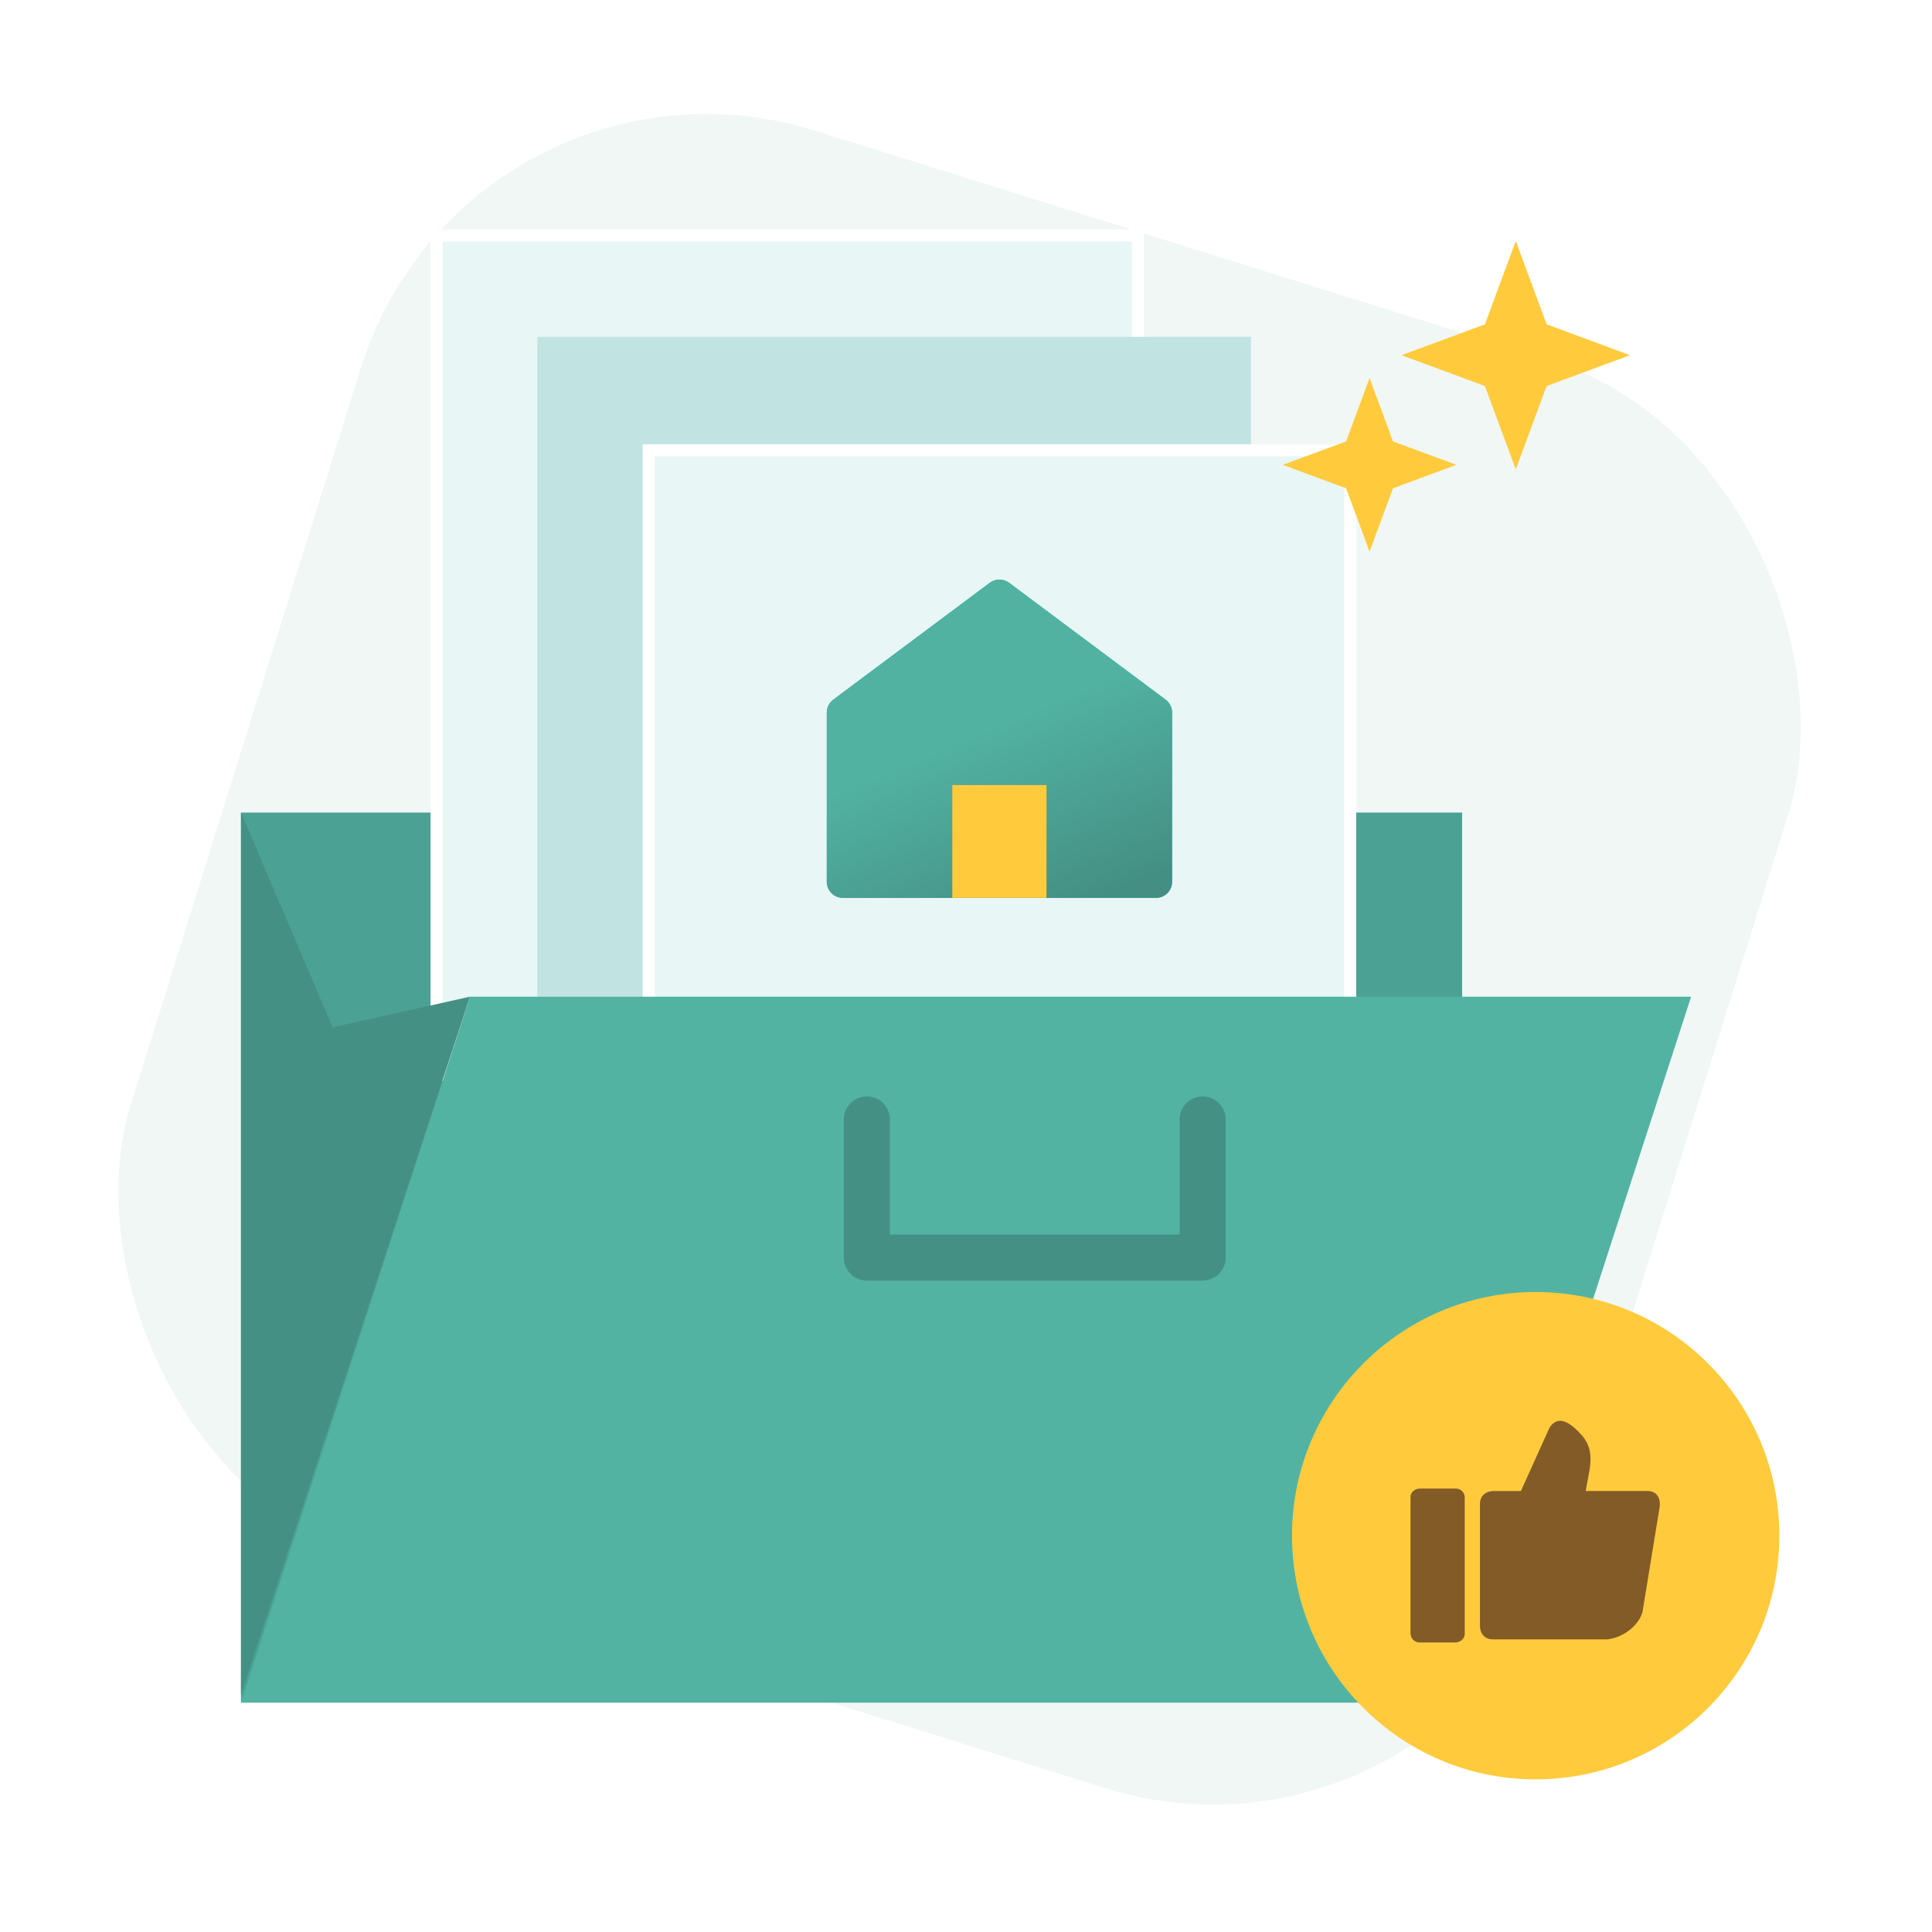
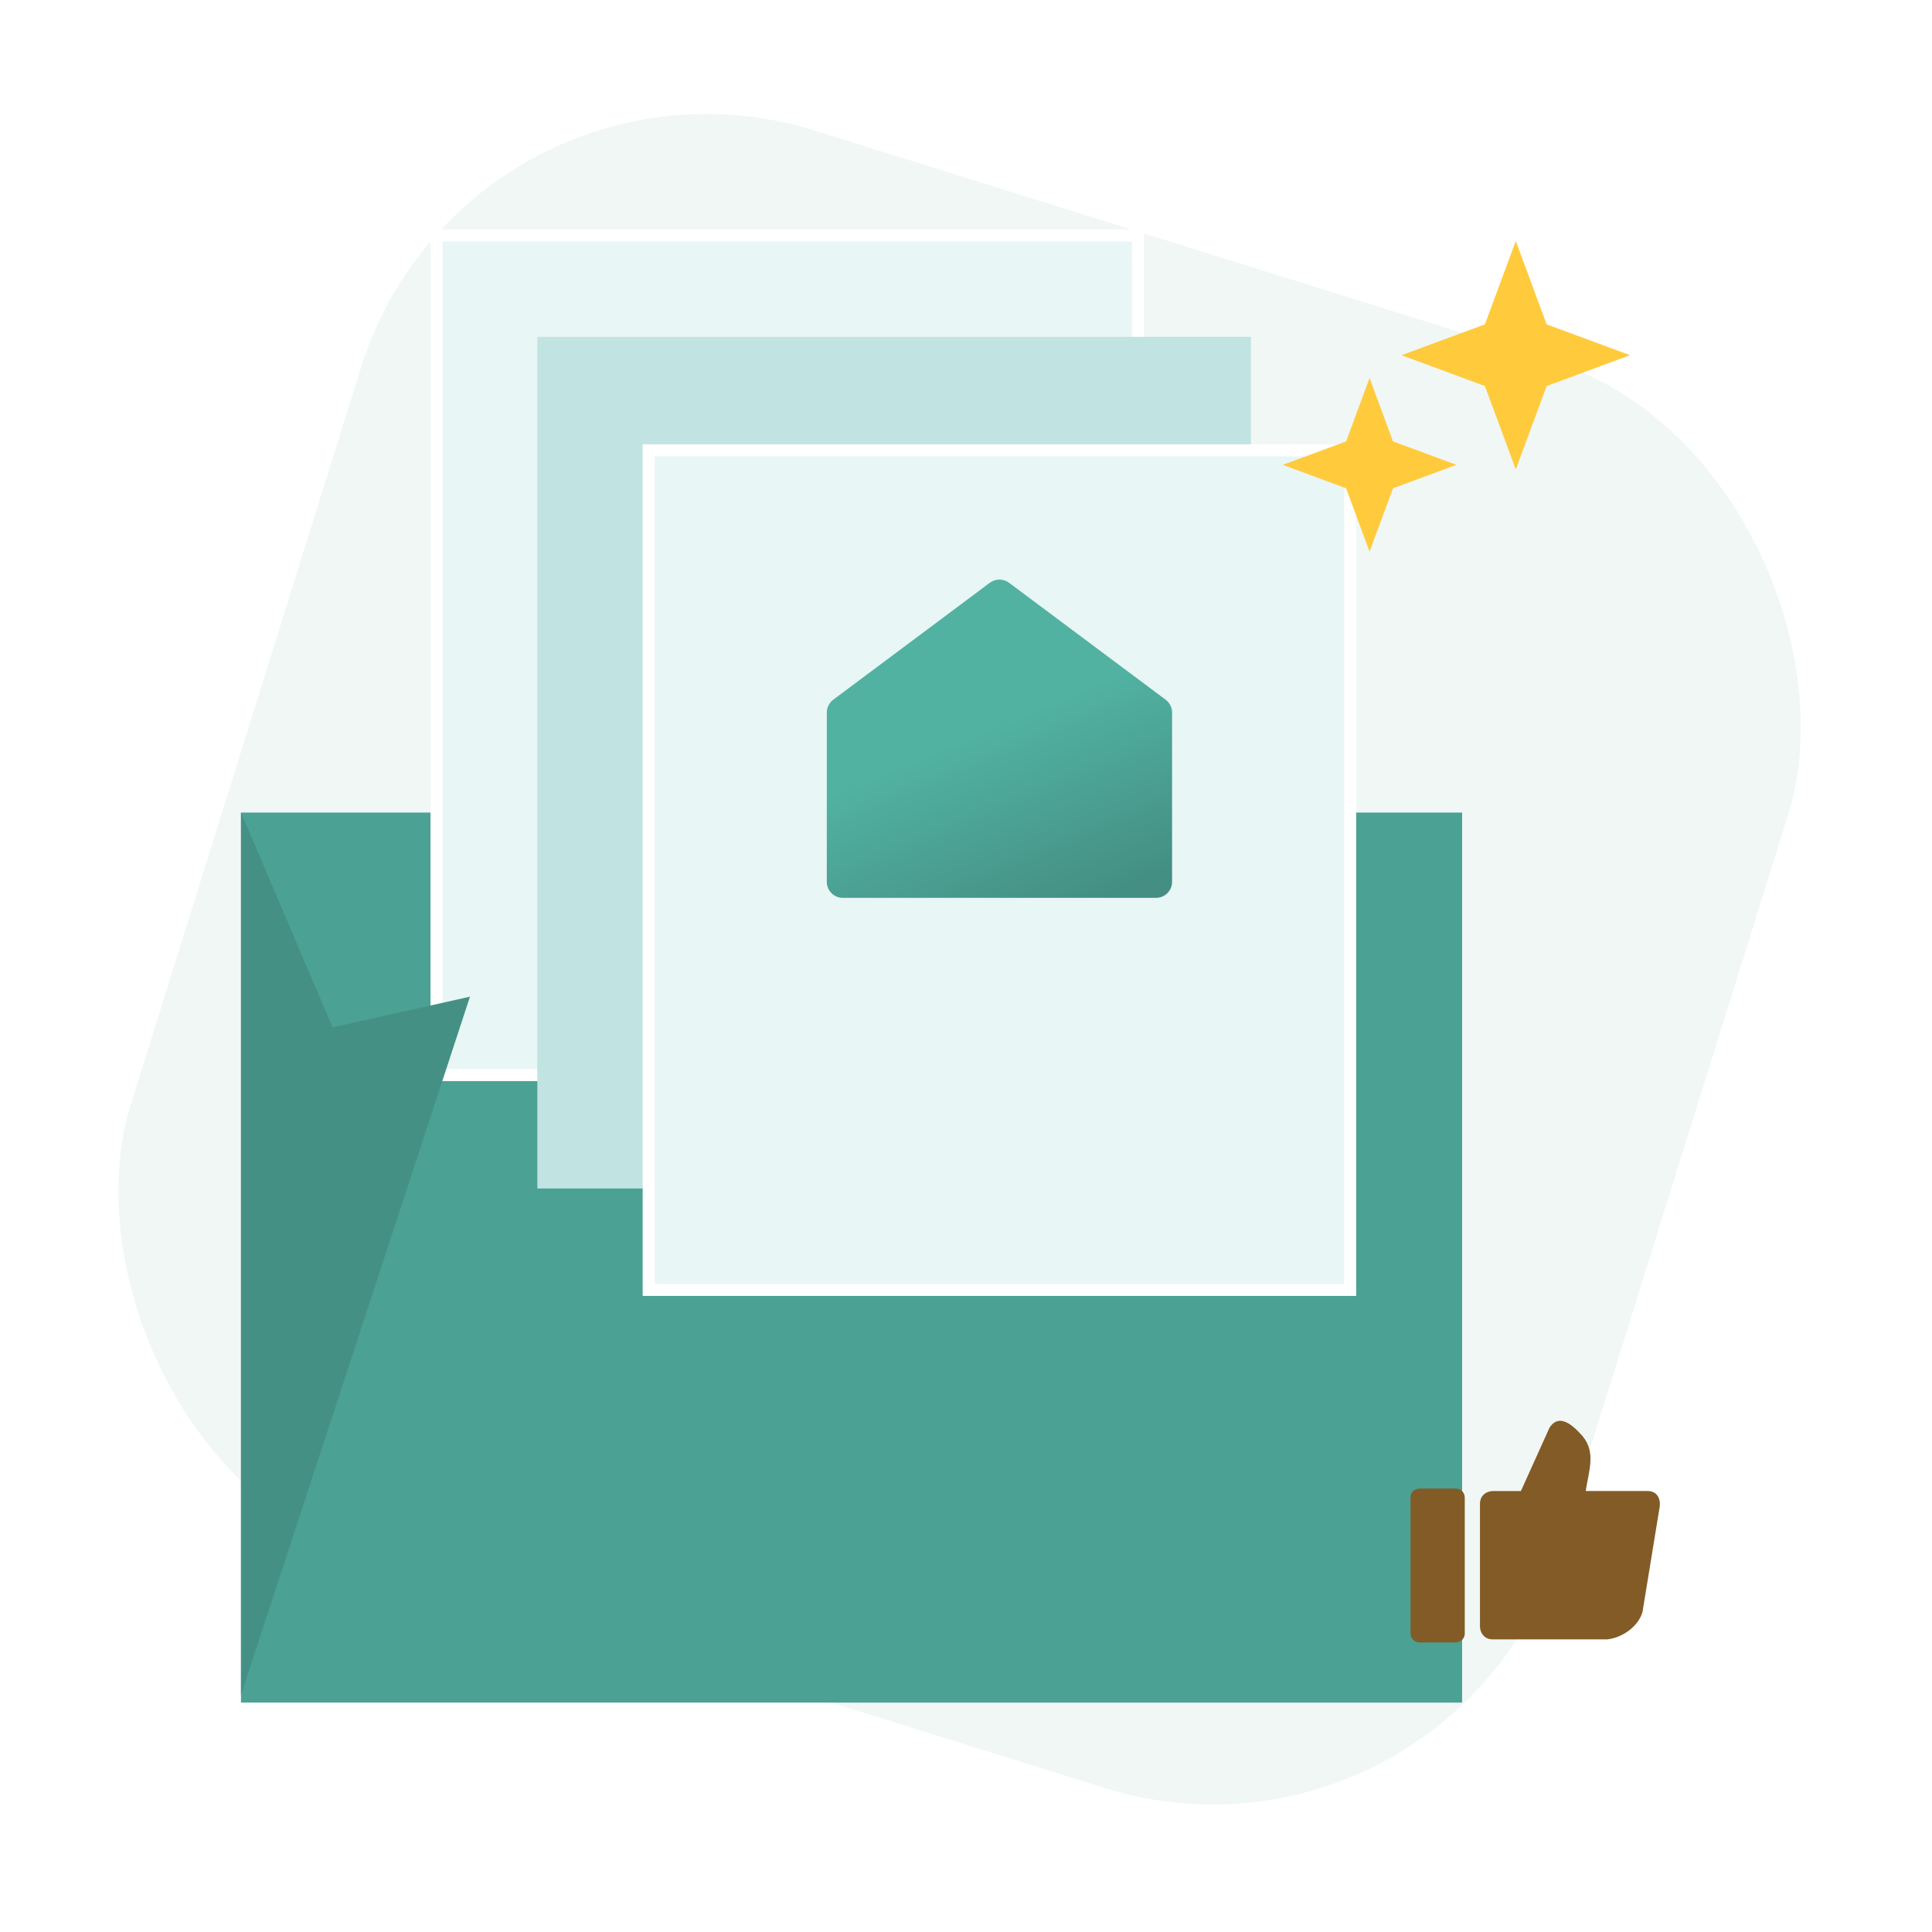
<svg xmlns="http://www.w3.org/2000/svg" fill="none" height="90" viewBox="0 0 90 90" width="90">
  <filter id="a" color-interpolation-filters="sRGB" filterUnits="userSpaceOnUse" height="60.932" width="54.373" x="14.43" y="5.062">
    <feFlood flood-opacity="0" result="BackgroundImageFix" />
    <feColorMatrix in="SourceAlpha" result="hardAlpha" type="matrix" values="0 0 0 0 0 0 0 0 0 0 0 0 0 0 0 0 0 0 127 0" />
    <feOffset dx="-1.125" />
    <feGaussianBlur stdDeviation="2.812" />
    <feComposite in2="hardAlpha" operator="out" />
    <feColorMatrix type="matrix" values="0 0 0 0 0.157 0 0 0 0 0.506 0 0 0 0 0.447 0 0 0 0.21 0" />
    <feBlend in2="BackgroundImageFix" mode="normal" result="effect1_dropShadow_743_2937" />
    <feBlend in="SourceGraphic" in2="effect1_dropShadow_743_2937" mode="normal" result="shape" />
  </filter>
  <filter id="b" color-interpolation-filters="sRGB" filterUnits="userSpaceOnUse" height="21.626" width="23.33" x="56.179" y="7.648">
    <feFlood flood-opacity="0" result="BackgroundImageFix" />
    <feColorMatrix in="SourceAlpha" result="hardAlpha" type="matrix" values="0 0 0 0 0 0 0 0 0 0 0 0 0 0 0 0 0 0 127 0" />
    <feOffset />
    <feGaussianBlur stdDeviation="1.788" />
    <feComposite in2="hardAlpha" operator="out" />
    <feColorMatrix type="matrix" values="0 0 0 0 0.322 0 0 0 0 0.698 0 0 0 0 0.635 0 0 0 0.3 0" />
    <feBlend in2="BackgroundImageFix" mode="normal" result="effect1_dropShadow_743_2937" />
    <feBlend in="SourceGraphic" in2="effect1_dropShadow_743_2937" mode="normal" result="shape" />
  </filter>
  <filter id="c" color-interpolation-filters="sRGB" filterUnits="userSpaceOnUse" height="32.634" width="32.633" x="55.221" y="55.221">
    <feFlood flood-opacity="0" result="BackgroundImageFix" />
    <feColorMatrix in="SourceAlpha" result="hardAlpha" type="matrix" values="0 0 0 0 0 0 0 0 0 0 0 0 0 0 0 0 0 0 127 0" />
    <feOffset />
    <feGaussianBlur stdDeviation="2.483" />
    <feComposite in2="hardAlpha" operator="out" />
    <feColorMatrix type="matrix" values="0 0 0 0 0.322 0 0 0 0 0.698 0 0 0 0 0.635 0 0 0 0.3 0" />
    <feBlend in2="BackgroundImageFix" mode="normal" result="effect1_dropShadow_743_2937" />
    <feBlend in="SourceGraphic" in2="effect1_dropShadow_743_2937" mode="normal" result="shape" />
  </filter>
  <linearGradient id="d" gradientUnits="userSpaceOnUse" x1="48.33" x2="51.981" y1="33.484" y2="42.187">
    <stop offset="0" stop-color="#51b2a2" />
    <stop offset="1" stop-color="#448e83" />
  </linearGradient>
  <rect fill="#e2f1ec" height="69.704" opacity=".5" rx="16.875" transform="matrix(.954 .298 -.298 .954 1.31 -6.469)" width="69.704" x="21.848" y="1.058" />
  <path d="m11.225 37.852h56.886v41.461h-56.886z" fill="#4ba194" />
  <g filter="url(#a)">
    <path d="m21.461 10.969h32.678v39.111h-32.678z" fill="#e8f6f5" stroke="#fff" stroke-width=".562" />
    <path d="m26.156 15.691h33.24v39.674h-33.24z" fill="#c1e3e1" />
    <path d="m31.344 20.977h32.678v39.111h-32.678z" fill="#e8f6f5" stroke="#fff" stroke-width=".562" />
-     <path d="m39.641 33.194c0-.236.112-.458.301-.6l7.293-5.446c.266-.198.63-.198.896 0l7.293 5.446c.189.141.301.364.301.6v7.883c0 .413-.335.749-.749.749h-14.587c-.413 0-.749-.335-.749-.749z" fill="#00b5a2" />
    <path d="m39.641 33.194c0-.236.112-.458.301-.6l7.293-5.446c.266-.198.63-.198.896 0l7.293 5.446c.189.141.301.364.301.6v7.883c0 .413-.335.749-.749.749h-14.587c-.413 0-.749-.335-.749-.749z" fill="url(#d)" />
-     <path d="m45.488 36.572h4.387v5.254h-4.387z" fill="#ffcb3d" />
  </g>
  <path d="m15.493 47.859-4.266-10.008v41.103l10.666-32.525z" fill="#459084" />
-   <path d="m21.893 46.43h56.886l-10.666 32.883h-56.886z" fill="#52b3a3" />
-   <path d="m40.381 52.148v6.434h15.644v-6.434" stroke="#459084" stroke-linecap="round" stroke-linejoin="round" stroke-width="2.145" />
  <g fill="#ffcb3d" filter="url(#b)">
    <path d="m70.611 11.224 1.437 3.885 3.885 1.437-3.885 1.437-1.437 3.885-1.438-3.885-3.885-1.437 3.885-1.437z" />
    <path d="m63.799 17.61 1.093 2.952 2.952 1.092-2.952 1.093-1.093 2.952-1.092-2.952-2.952-1.093 2.952-1.092z" />
  </g>
  <g filter="url(#c)">
-     <circle cx="71.538" cy="71.538" fill="#ffcb3d" r="11.351" />
    <path d="m72.653 66.186c.411-.004.801.416 1.071.716.633.769.284 1.622.145 2.555h2.889c.391.003.591.293.564.686l-.809 4.955c-.183.634-.896 1.192-1.647 1.271h-5.345c-.316-.004-.553-.226-.578-.571v-5.769c.004-.312.229-.547.578-.571h1.329l1.315-2.913c.073-.157.265-.355.489-.358zm-4.837 3.157c.222.003.4.155.418.4v6.369c-.003.215-.184.383-.418.4h-1.69c-.214-.003-.399-.164-.419-.4v-6.369c.003-.222.174-.383.419-.4z" fill="#825b26" />
  </g>
</svg>